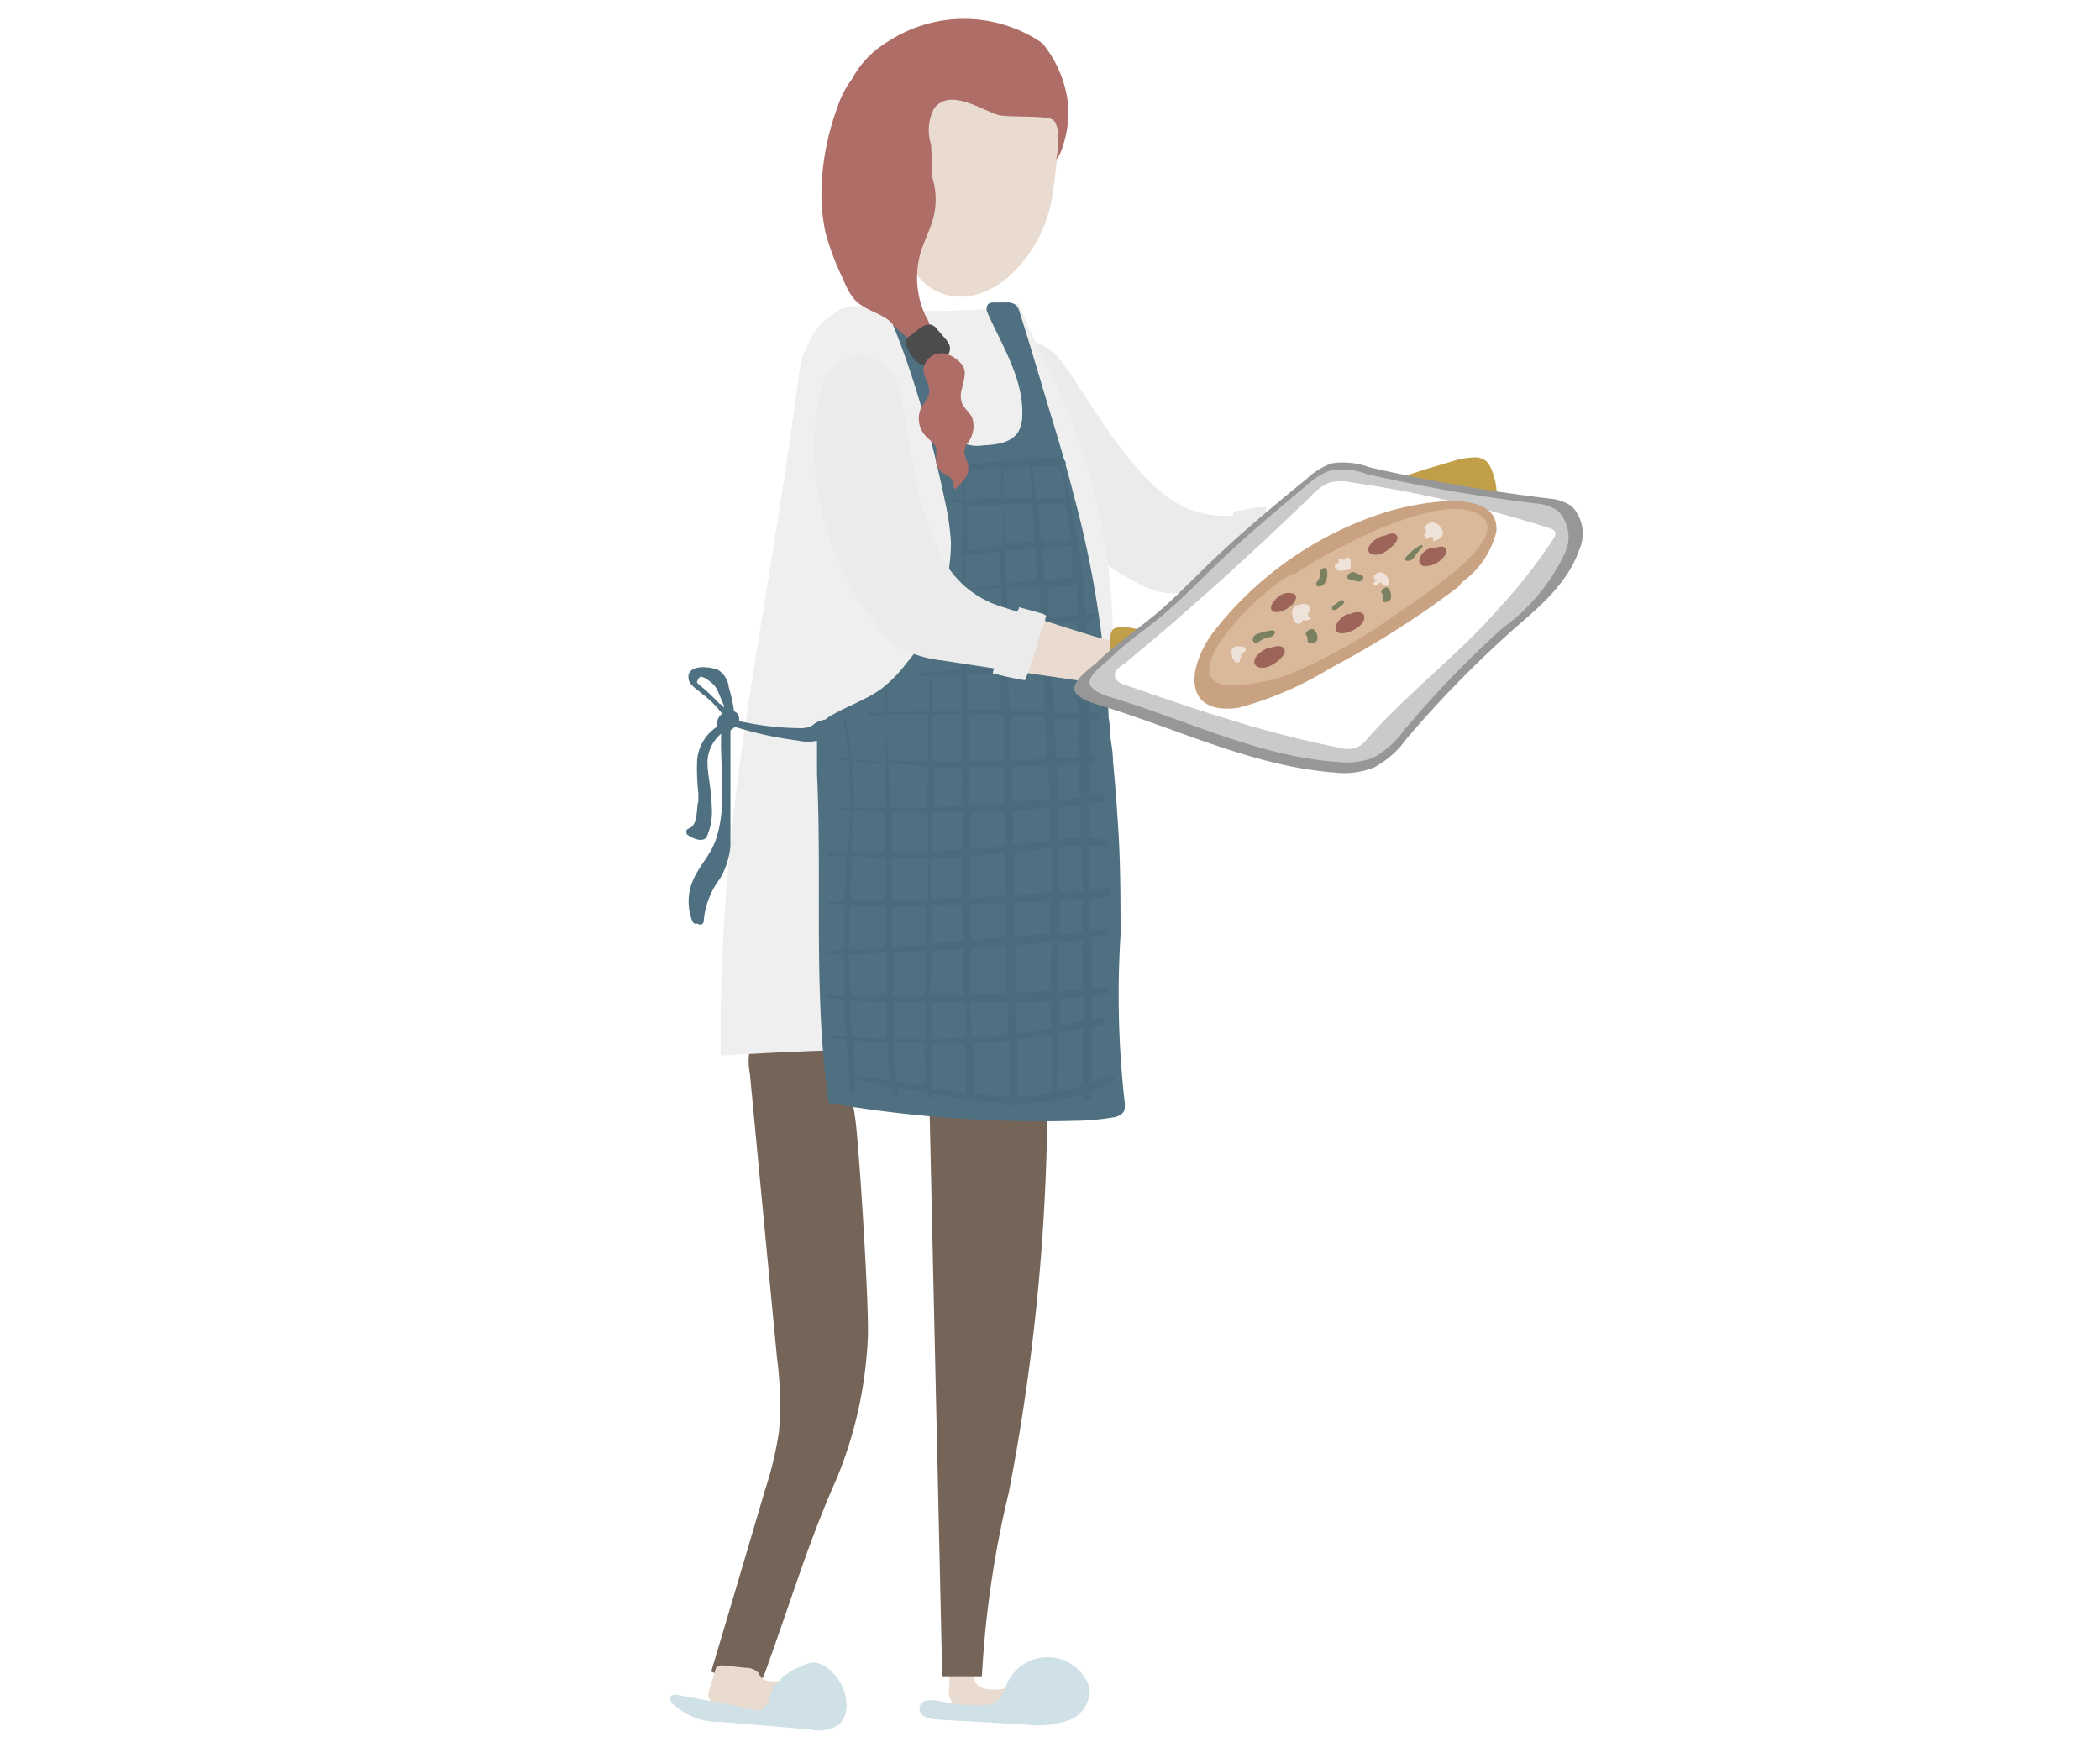
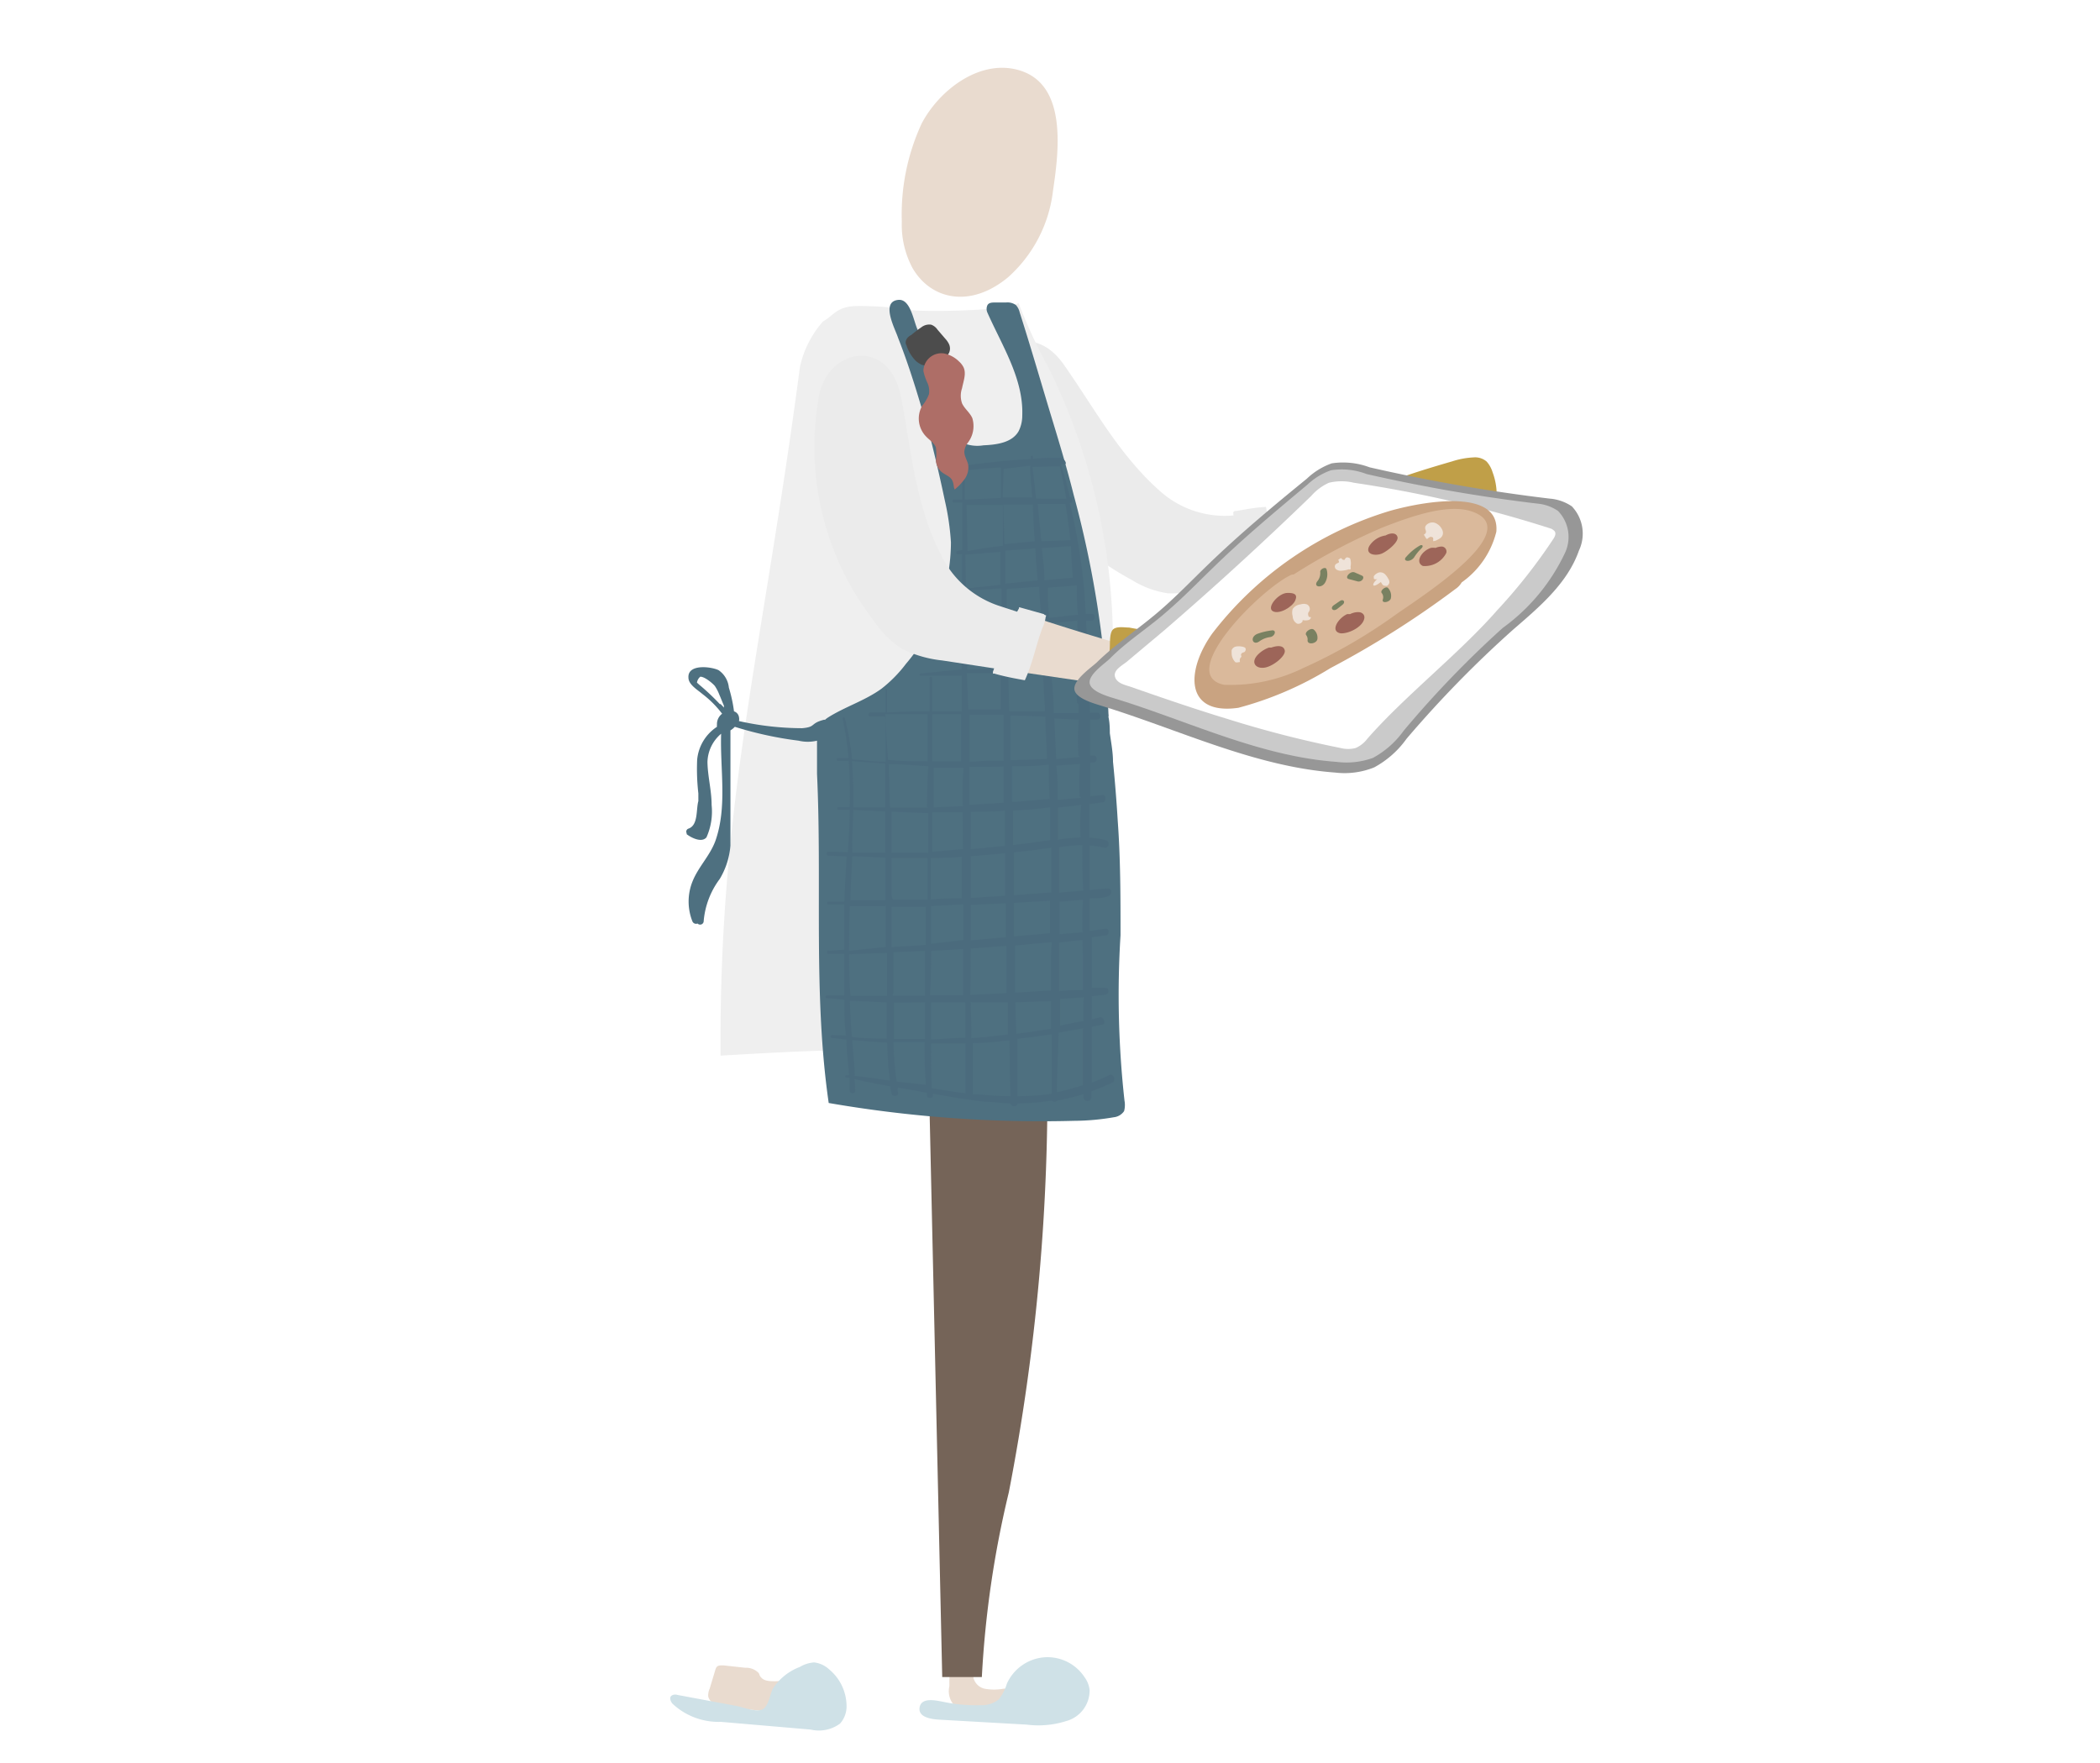
<svg xmlns="http://www.w3.org/2000/svg" viewBox="0 0 106 89">
  <defs>
    <style>.cls-1{mask:url(#mask);filter:url(#luminosity-noclip-2);}.cls-2,.cls-5{mix-blend-mode:multiply;}.cls-2{fill:url(#linear-gradient);}.cls-3{isolation:isolate;}.cls-4{mask:url(#mask-2);}.cls-5{opacity:0.2;fill:url(#linear-gradient-2);}.cls-6{fill:#e9dbcf;}.cls-7{fill:#ebebeb;}.cls-8{fill:#756458;}.cls-9{fill:#efefef;}.cls-10{fill:#4e7080;}.cls-11{fill:#4b6b7d;}.cls-12{fill:#cfe1e7;}.cls-13{fill:#ae6e67;}.cls-14{fill:#4c4c4c;}.cls-15{fill:#c09f48;}.cls-16{fill:#979797;}.cls-17{fill:#cacaca;}.cls-18{fill:#fff;}.cls-19{fill:#c9a381;}.cls-20{fill:#dab99b;}.cls-21{fill:#9d6559;}.cls-22{fill:#798161;}.cls-23{fill:#efe3d9;}.cls-24{fill:none;}.cls-25{filter:url(#luminosity-noclip);}</style>
    <filter id="luminosity-noclip" x="26.17" y="-10941.6" width="29.74" height="32766" filterUnits="userSpaceOnUse" color-interpolation-filters="sRGB">
      <feFlood flood-color="#fff" result="bg" />
      <feBlend in="SourceGraphic" in2="bg" />
    </filter>
    <mask id="mask" x="26.17" y="-10941.6" width="29.74" height="32766" maskUnits="userSpaceOnUse">
      <g class="cls-25" />
    </mask>
    <linearGradient id="linear-gradient" x1="-1645.98" y1="6634.53" x2="-1617.34" y2="6634.53" gradientTransform="matrix(-1.04, -0.01, 0.01, -1.03, -1741.36, 6927.87)" gradientUnits="userSpaceOnUse">
      <stop offset="0" stop-color="#fff" />
      <stop offset="1" />
    </linearGradient>
    <filter id="luminosity-noclip-2" x="26.17" y="85.94" width="29.74" height="2.12" filterUnits="userSpaceOnUse" color-interpolation-filters="sRGB">
      <feFlood flood-color="#fff" result="bg" />
      <feBlend in="SourceGraphic" in2="bg" />
    </filter>
    <mask id="mask-2" x="26.17" y="85.94" width="29.74" height="2.12" maskUnits="userSpaceOnUse">
      <g class="cls-1">
        <path class="cls-2" d="M29.31,86.19a11.51,11.51,0,0,0-1.87.15c-.75.14-1.51.59-1.2,1s1.06.46,1.73.49c1.32,0,2.64.07,4,.09,6.89.09,13.8.19,20.68,0,.93,0,4.37-.32,3-1.27-1.12-.75-4.29-.55-5.81-.6-4.32-.14-8.66-.12-13,0C34.29,86.05,31.8,86.12,29.31,86.19Z" />
      </g>
    </mask>
    <linearGradient id="linear-gradient-2" x1="-1645.98" y1="6634.53" x2="-1617.34" y2="6634.53" gradientTransform="matrix(-1.04, -0.01, 0.01, -1.03, -1741.36, 6927.87)" gradientUnits="userSpaceOnUse">
      <stop offset="0" />
      <stop offset="1" />
    </linearGradient>
  </defs>
  <g class="cls-3">
    <g id="レイヤー_2" data-name="レイヤー 2">
      <g id="レイヤー_1-2" data-name="レイヤー 1">
        <g class="cls-4">
          <path class="cls-5" d="M29.31,86.19a11.51,11.51,0,0,0-1.87.15c-.75.14-1.51.59-1.2,1s1.06.46,1.73.49c1.32,0,2.64.07,4,.09,6.89.09,13.8.19,20.68,0,.93,0,4.37-.32,3-1.27-1.12-.75-4.29-.55-5.81-.6-4.32-.14-8.66-.12-13,0C34.29,86.05,31.8,86.12,29.31,86.19Z" />
        </g>
        <path class="cls-6" d="M63.15,29.05l8.34-2.29L71.1,25c-2.83.41-5.68.74-8.53,1C62.81,27,63,28,63.15,29.05Z" />
        <path class="cls-7" d="M63.9,25.59a8.19,8.19,0,0,0-1,.12l-.47.08c-.06,0-.15,0-.17.06s0,.1,0,.17a4.91,4.91,0,0,1-3.64-1.17c-2.11-1.84-3.36-4.22-4.9-6.41C52.05,16,49.54,17.67,50,20a14.19,14.19,0,0,0,7.1,9.26,4.76,4.76,0,0,0,1.85.69,5.84,5.84,0,0,0,2.07-.3l1.82-.5v.06a.86.86,0,0,0,.06.23,6.75,6.75,0,0,1,1.27-.32c.08,0,.17,0,.2-.1a.2.2,0,0,0,0-.11A23.07,23.07,0,0,0,63.9,25.59Z" />
        <path class="cls-6" d="M47.92,85.13a1.06,1.06,0,0,0,.86,1.29,8.55,8.55,0,0,0,2.42.25,1.72,1.72,0,0,0,1.39-.45.6.6,0,0,0,.12-.51c-.09-.33-.5-.44-.84-.46a8.42,8.42,0,0,0-1.23,0,2.64,2.64,0,0,1-.93,0,.75.75,0,0,1-.59-.64c0-.15,0-.31,0-.44a.86.86,0,0,0-1-.08C47.87,84.26,47.93,84.88,47.92,85.13Z" />
-         <path class="cls-8" d="M38.52,84.69a4.09,4.09,0,0,1-2.62-.31q1.37-4.59,2.72-9.18a17.7,17.7,0,0,0,.7-2.94,17.71,17.71,0,0,0-.1-3.71q-.69-7.19-1.37-14.37a3,3,0,0,1,0-1.2c.36-1.1,1.76-1.38,2.92-1.47a1.1,1.1,0,0,1,.74.11,1.17,1.17,0,0,1,.34.78c.55,3.75.75.27,1.31,4,.2,1.32.74,9.89.64,11.22a21,21,0,0,1-1.56,7C40.77,77.92,39.93,80.83,38.52,84.69Z" />
        <path class="cls-8" d="M48.34,53.48l4.84-.12c.1-.21-.32,0-.32.2a106.14,106.14,0,0,1-1.94,21.78,51,51,0,0,0-1.36,9.32h-2L46.9,55.13a1.65,1.65,0,0,1,.4-1.38A1.61,1.61,0,0,1,48.34,53.48Z" />
        <path class="cls-9" d="M40.38,18.51a5.11,5.11,0,0,1,1.16-2.28c.57-.33.71-.76,1.69-.78a16.27,16.27,0,0,1,2.8.21c.72.08,4.88.05,5.38-.37a25.73,25.73,0,0,0,1.46,3.16,31.36,31.36,0,0,1,2.79,19.68c-.37,2-.94,3.93-1.15,5.92a25,25,0,0,0,1.26,9.7L42.85,53c-2.69.06-4.92.2-6.48.29C36.29,40.48,38.47,33,40.38,18.51Z" />
        <path class="cls-6" d="M46.06,13.53a4.63,4.63,0,0,1-.54-2.34,10.93,10.93,0,0,1,1-4.95c.9-1.72,3-3.32,5-2.67,2.33.76,1.94,4,1.63,6.07A6.92,6.92,0,0,1,50.88,14C49,15.56,47,15.15,46.06,13.53Z" />
        <path class="cls-10" d="M56.76,55.56a48.43,48.43,0,0,1-.2-8.35c0-1.92,0-3.84-.14-5.76-.06-1-.14-2-.24-3,0-.48-.1-1-.16-1.44,0-.16,0-.52-.07-.82a.33.33,0,0,0,0-.14A51.74,51.74,0,0,0,54.2,25c-.35-1.4-.77-2.78-1.19-4.16-.51-1.69-1-3.38-1.54-5.07a.82.82,0,0,0-.19-.37.73.73,0,0,0-.5-.13h-.55c-.14,0-.32,0-.39.14a.45.45,0,0,0,0,.37c.75,1.69,1.83,3.35,1.76,5.2a1.75,1.75,0,0,1-.18.78c-.33.59-1.11.69-1.78.72a1.86,1.86,0,0,1-1.33-.28,1.9,1.9,0,0,1-.46-.79,26.13,26.13,0,0,1-1.11-3.69,3.48,3.48,0,0,0-.18-.63c-.07-.15-.16-.28-.23-.42-.22-.44-.36-1.61-1-1.53-.9.1-.13,1.49,0,1.91C46,18.75,46.5,20.5,47,22.26c.25,1,.48,2,.69,3A13,13,0,0,1,48,27.38a9.52,9.52,0,0,1-2.27,6.13,6.73,6.73,0,0,1-1.24,1.26c-.83.6-1.82.9-2.68,1.44a1.09,1.09,0,0,0-.17.13.08.08,0,0,0-.07,0c-.69.18-.37.36-1.08.42a14.65,14.65,0,0,1-3.19-.36.45.45,0,0,0,0-.2.36.36,0,0,0-.25-.29,7.36,7.36,0,0,0-.26-1.2,1.21,1.21,0,0,0-.52-.88c-.37-.18-1.57-.33-1.52.38,0,.35.47.62.7.82a5.14,5.14,0,0,1,1,1,.65.65,0,0,0-.26.55h0a.41.41,0,0,0,0,.11,2.23,2.23,0,0,0-1,1.66,10.87,10.87,0,0,0,.06,1.7c0,.13,0,.26,0,.39-.12.43,0,1.22-.5,1.39a.16.16,0,0,0-.09.23h0s0,.07,0,.05h0l0,0c.23.18.76.45,1,.16a3.19,3.19,0,0,0,.26-1.63c0-.74-.2-1.45-.21-2.18a1.93,1.93,0,0,1,.69-1.42c-.06,1.79.32,3.68-.29,5.41-.28.76-.87,1.32-1.16,2.06a2.71,2.71,0,0,0,0,2,.2.2,0,0,0,.26.11.18.18,0,0,0,.31-.13,4.13,4.13,0,0,1,.81-2.12,3.87,3.87,0,0,0,.54-1.69c0-.76,0-1.54,0-2.3s0-1.58,0-2.36c0-.36,0-.75,0-1.15a1,1,0,0,0,.22-.18,18.36,18.36,0,0,0,3.22.7,2,2,0,0,0,.93,0c0,.56,0,1.12,0,1.67.26,5.54-.2,11.15.59,16.62a62.83,62.83,0,0,0,12.39.9,12,12,0,0,0,2-.18.72.72,0,0,0,.52-.31A1.2,1.2,0,0,0,56.76,55.56Zm-20.41-20a12,12,0,0,0-1.06-1l-.11-.1a.48.48,0,0,1,.17-.3c.25,0,.69.4.74.48a2.18,2.18,0,0,1,.22.43c.08.18.15.37.23.55v0s0,.06,0,.1A2.56,2.56,0,0,0,36.35,35.52Z" />
        <path class="cls-11" d="M56,54.27c-.29.14-.59.27-.89.38,0-.94,0-1.88,0-2.82l.5-.1c.23,0,.13-.42-.1-.37l-.4.09V50.29l.67-.08c.22,0,.23-.36,0-.35l-.67,0,0-2.55.69-.09c.21,0,.22-.36,0-.34L55,47c0-.55,0-1.1,0-1.65.3,0,.6,0,.89-.09s.26-.43,0-.41l-.89.08c0-.75,0-1.5,0-2.25a3.9,3.9,0,0,1,.75.12.2.2,0,0,0,.1-.38,3.74,3.74,0,0,0-.86-.13c0-.57,0-1.13,0-1.7l.68-.09c.19,0,.15-.39,0-.37l-.64.07c0-.57,0-1.14,0-1.71l.16,0c.22,0,.23-.37,0-.35l-.17,0c0-.61,0-1.22,0-1.82l.37,0c.21,0,.21-.32,0-.34h-.38c0-.68-.05-1.36-.08-2h.24c.21,0,.21-.34,0-.33h-.25c0-.77-.06-1.54-.1-2.32l.28,0c.2,0,.21-.36,0-.34l-.3,0-.06-1.05A30.46,30.46,0,0,0,54,25.4c.18,0,.17-.31,0-.31h0a15.94,15.94,0,0,0-.45-1.64h.16c.21,0,0-.34-.2-.34-.54,0-.83,0-1.37.05v-.1c0-.06-.11-.07-.11,0v.11a38.17,38.17,0,0,0-4.12.46c-.1,0-.08.2,0,.19.87-.09,1.74-.16,2.61-.23,0,.52,0,1,0,1.55l-1.83.08,0-1.09c0-.07-.12-.08-.12,0,0,.37,0,.73,0,1.09l-.44,0a.08.08,0,0,0,0,.15h.44v2.4l-.25.05c-.08,0-.06.15,0,.15l.23,0c0,.57,0,1.14,0,1.72l-.38,0c-.06,0-.06.11,0,.1h.38v1.83l-.25,0c-.09,0-.07.18,0,.17l.24,0v2L46.46,34a.06.06,0,0,0,0,.11l2.09,0v1.8l-1.5,0c0-.55,0-1.1,0-1.65a.07.07,0,1,0-.13,0l0,1.65c-.72,0-1.44,0-2.15.06l0-1.18a0,0,0,1,0-.07,0c0,.39,0,.79,0,1.18l-.76,0a.1.1,0,0,0,0,.2l.76,0c0,.76,0,1.52,0,2.28-.57,0-1.13-.07-1.69-.12a14.56,14.56,0,0,0-.36-2.06.06.06,0,1,0-.12,0,15.08,15.08,0,0,1,.3,2l-.53,0c-.09,0-.09.13,0,.14l.54,0a22.85,22.85,0,0,1,.05,2.34l-.58,0a.07.07,0,0,0,0,.13l.58,0c0,.71-.05,1.42-.09,2.14L41.81,43c-.12,0-.12.18,0,.19l.93.05q-.08,1.15-.12,2.28l-.8,0a.07.07,0,0,0,0,.14l.79,0q0,1.14,0,2.28l-.76.06a.08.08,0,1,0,0,.15l.76,0q0,1.05,0,2.1l-.87,0a.07.07,0,0,0,0,.14l.88.07c0,.6,0,1.21.08,1.81L42,52.25c-.1,0-.1.14,0,.15l.73.08c0,.6.08,1.2.13,1.8l-.14,0c-.07,0-.08.1,0,.12l.17,0c0,.21,0,.42,0,.64s.3.18.28,0,0-.38-.05-.57c.61.14,1.21.26,1.82.37,0,.13.05.27.08.4s.36.12.31-.09,0-.17,0-.25l1,.18.45.08a.41.41,0,0,1,0,.11c0,.2.33.21.31,0v-.06c.88.16,1.76.31,2.64.41.43,0,.85.07,1.27.08h0a.19.19,0,0,0,.37,0h0a12.2,12.2,0,0,0,1.71-.14.21.21,0,0,0,.28,0,10.33,10.33,0,0,0,1.33-.33v.15a.2.2,0,0,0,.4,0v-.29q.54-.2,1.08-.45C56.36,54.5,56.17,54.17,56,54.27Zm-1.27-2.74-1.22.24c0-.45,0-.89,0-1.34l1.2-.09C54.67,50.73,54.68,51.13,54.68,51.53Zm-9.63-1.46,0-2L46.69,48c0,.7,0,1.4,0,2.11v.15H45.05ZM45,45c0-.57,0-1.13,0-1.69.61,0,1.21,0,1.82,0,0,.52,0,1,0,1.54v.56l-1.75,0C45,45.29,45,45.14,45,45Zm5.81-14.43,0-.84,1.65-.11c0,.51.06,1,.1,1.53l-1.69.22Zm3.38-1.41-1.47.13c0-.54-.08-1.08-.13-1.62l1.47-.1C54.07,28.09,54.11,28.62,54.15,29.15Zm-1.63-1.84-.18-1.88,1.4,0c.1.61.18,1.22.25,1.83Zm-.29,0-1.57.15-.06-2h1.5C52.15,26.07,52.19,26.7,52.23,27.33Zm0,.36c0,.54.07,1.08.11,1.62l-1.64.16c0-.55,0-1.11,0-1.66Zm.25,3.78c0,.73.09,1.45.13,2.18l-1.76.09c0-.71,0-1.41-.07-2.11ZM52.66,34c0,.56.05,1.11.08,1.67,0,.08,0,.16,0,.23l-1.8,0L50.89,34Zm.11,2.22c0,.69.06,1.39.08,2.09L51,38.38,51,36.12C51.56,36.13,52.16,36.15,52.77,36.18Zm.28,12V50l-1.81.11c0-.79,0-1.59,0-2.38l1.85-.17ZM47,48l1.62-.09c0,.18,0,.37,0,.55,0,.6,0,1.19,0,1.78-.56,0-1.11,0-1.67,0,0,0,0-.09,0-.14C47,49.41,47,48.7,47,48Zm0-4.69c.52,0,1,0,1.55-.06,0,.7,0,1.4,0,2.1-.52,0-1.05,0-1.57.06V43.3ZM49,45.68l1.77-.08c0,.57,0,1.14,0,1.71L49,47.47C49,46.87,49,46.27,49,45.68Zm0-.35c0-.71,0-1.41,0-2.11q.87-.06,1.74-.15c0,.72,0,1.44,0,2.15Zm.09-2.47H49c0-.63,0-1.25,0-1.88.58,0,1.16,0,1.73-.06,0,.59,0,1.18,0,1.78Zm-.47,0L47.06,43V41h1.53C48.6,41.63,48.6,42.26,48.61,42.9Zm0,2.79c0,.6,0,1.21,0,1.81L47,47.64c0-.63,0-1.26,0-1.9ZM49,47.88l1.8-.13c0,.29,0,.58,0,.87,0,.5,0,1,0,1.51q-.91.06-1.83.09C49,49.44,49,48.66,49,47.88Zm2.18-.61,0-1.69L53,45.47c0,.55,0,1.09,0,1.64Zm0-2.08c0-.72,0-1.44,0-2.16l1.21-.14.67-.1c0,.75,0,1.51,0,2.26Zm1.76-2.77q-.9.13-1.8.24c0-.58,0-1.17,0-1.75.62,0,1.25-.09,1.87-.15,0,.55,0,1.1,0,1.65Zm-1.85-1.93c0-.6,0-1.2,0-1.81.61,0,1.23,0,1.85-.08,0,.58,0,1.16.05,1.73Zm-.43-2.09c-.57,0-1.14,0-1.72.06l0-2.38,1.72,0Zm0,.29,0,1.83-1.73.11c0-.64,0-1.28,0-1.92C49.49,38.71,50.06,38.71,50.64,38.69Zm-2,2-1.53.07v-2l1.51,0C48.58,39.36,48.58,40,48.59,40.65Zm-1.81.08c-.64,0-1.28,0-1.93,0l-.06-2.2c.68,0,1.35.08,2,.11C46.81,39.35,46.8,40,46.78,40.73Zm0,.28,0,2c-.61,0-1.23,0-1.84,0,0-.69,0-1.39,0-2.08ZM45,45.78q.87,0,1.74,0c0,.64,0,1.28,0,1.92L45,47.81C45,47.14,45,46.46,45,45.78Zm1.69,4.82c0,.61,0,1.23,0,1.85-.52,0-1,0-1.57,0,0-.61,0-1.23,0-1.84Zm.36,0,1.67,0c0,.6,0,1.19,0,1.79-.57,0-1.15.07-1.72.08C47,51.82,47,51.21,47,50.59Zm2,0,1.82,0c0,.54,0,1.08,0,1.62-.62.08-1.23.14-1.85.19C49.05,51.74,49,51.15,49,50.56Zm2.2,0,1.8-.06c0,.46,0,.92,0,1.39-.58.1-1.16.18-1.75.26Zm3.41-2.4c0,.59,0,1.18,0,1.78-.4,0-.8,0-1.2.06,0-.82,0-1.64,0-2.46l1.18-.13C54.64,47.62,54.65,47.87,54.65,48.12Zm0-1.14-1.17.1,0-1.64,1.18-.1C54.62,45.89,54.63,46.44,54.63,47Zm-1.2-2c0-.73,0-1.46,0-2.19v-.1a9.26,9.26,0,0,1,1.17-.11c0,.77,0,1.53.05,2.3Zm1.11-2.79a9.28,9.28,0,0,0-1.17.12c0-.54,0-1.08,0-1.62l1.18-.14C54.51,41.14,54.52,41.69,54.54,42.23Zm0-2-1.18.11c0-.58,0-1.15-.07-1.73l1.2-.09C54.46,39.05,54.47,39.62,54.49,40.19Zm-.06-2.06-1.2.11-.09-2.05,1.24.06C54.4,36.87,54.41,37.5,54.43,38.13Zm-.07-2.66c0,.15,0,.3,0,.45l-1.25,0c0-.65-.07-1.29-.11-1.93l1.31,0C54.33,34.43,54.34,35,54.36,35.47Zm0-1.88-1.32,0c0-.73-.09-1.46-.15-2.2l1.41-.14Zm-1.49-2.48-.06-.87c0-.22,0-.44,0-.65l1.46-.12c0,.49,0,1,.07,1.48Zm.54-7.65c.13.54.24,1.08.33,1.63H52.3c-.06-.53-.12-1.07-.19-1.6Zm-2.83.13L52,23.51c0,.53.07,1.06.1,1.6-.5,0-1,0-1.49,0Zm-1.87,1.82,1.83,0c0,.68,0,1.37,0,2.06-.6.07-1.19.16-1.78.27ZM48.73,28l1.77-.14c0,.55,0,1.11,0,1.66l-1.75.19C48.75,29.11,48.74,28.54,48.73,28ZM48.8,31l0-1.21c.58,0,1.17-.05,1.75-.09,0,.56,0,1.11,0,1.67-.58.07-1.16.15-1.73.24C48.8,31.43,48.8,31.23,48.8,31Zm0,.8,1.73-.17c0,.7,0,1.39,0,2.09l-1.71.09C48.84,33.17,48.82,32.5,48.81,31.83Zm0,2.18,1.72,0c0,.61,0,1.22,0,1.83H48.88Zm-.29,2.07c0,.79,0,1.59,0,2.38H47.06c0-.79,0-1.59,0-2.38Zm-3.83,0c.71,0,1.43,0,2.14,0,0,.79,0,1.59,0,2.38-.68,0-1.36,0-2-.07ZM43,38.42l1.68.13v2.21H43.07A22.58,22.58,0,0,0,43,38.42Zm.1,2.47,1.58.07c0,.7,0,1.39,0,2.09-.55,0-1.11,0-1.66,0C43,42.31,43.06,41.6,43.07,40.89Zm-.17,4.52c0-.72.06-1.45.09-2.18.56,0,1.11.05,1.67.06,0,.64,0,1.28,0,1.92v.23l-1.78,0Zm0,.33c.59,0,1.19,0,1.78,0l0,2.06L42.86,48C42.86,47.23,42.87,46.48,42.89,45.74Zm0,2.43,1.84-.07,0,2.17c-.62,0-1.23,0-1.84,0C42.87,49.57,42.86,48.87,42.86,48.17Zm0,2.36c.61,0,1.22.06,1.83.07,0,.61,0,1.22,0,1.83-.59,0-1.17,0-1.76-.09C42.94,51.74,42.92,51.13,42.9,50.53Zm.21,3.78c0-.6-.09-1.21-.12-1.81.58.06,1.17.1,1.76.13a17.71,17.71,0,0,0,.14,1.92C44.3,54.46,43.71,54.37,43.11,54.31Zm2.12.29a16,16,0,0,1-.16-2c.52,0,1,0,1.57,0,0,.72,0,1.44.07,2.16ZM47,52.68c.58,0,1.16,0,1.74,0l0,2.51c-.57-.07-1.14-.16-1.71-.26C47,54.16,47,53.42,47,52.68Zm2.41,2.56-.31,0c0-.86,0-1.72,0-2.58.61,0,1.23-.08,1.85-.14L51,55.34C50.44,55.33,49.92,55.3,49.39,55.24Zm1.94.1c0-1,0-1.93,0-2.9.58-.06,1.16-.14,1.74-.23,0,1,0,2,0,3A11.51,11.51,0,0,1,51.33,55.34Zm2-.21c0-1,.07-2,.08-3l1.23-.22c0,.95,0,1.91,0,2.87A12.45,12.45,0,0,1,53.37,55.13Z" />
        <path class="cls-6" d="M52.15,31.15c0,.05,0,.1,0,.15-.05.31-.09.63-.14.95h0c0,.34-.08.68-.13,1a3.79,3.79,0,0,1-.2.7l6.82,1,.36-1.81C56.6,32.56,54.37,31.87,52.15,31.15Z" />
        <path class="cls-6" d="M35.82,85.25a.79.79,0,0,0-.07.4.62.62,0,0,0,.35.39,2.57,2.57,0,0,0,1,.2c1,.08,2.1.19,3.15.34a2.6,2.6,0,0,0,.56,0,1,1,0,0,0,.65-.35.79.79,0,0,0,.14-.71A.93.93,0,0,0,41,85a2.6,2.6,0,0,0-.78-.13,7.52,7.52,0,0,0-1.06,0c-.25,0-.54,0-.7-.15s-.1-.18-.17-.27a.88.88,0,0,0-.67-.26l-1.1-.12c-.26,0-.35,0-.42.25Z" />
        <path class="cls-12" d="M39,85.26a2.8,2.8,0,0,1,1.37-1.11,1.65,1.65,0,0,1,.72-.23,1.33,1.33,0,0,1,.76.35,2.42,2.42,0,0,1,.88,1.94,1.3,1.3,0,0,1-.33.8,1.8,1.8,0,0,1-1.48.3l-4.54-.39A3.4,3.4,0,0,1,33.94,86c-.09-.11-.16-.29-.06-.39a.34.34,0,0,1,.31-.05l3,.56c.31.06,1,.33,1.3.17S38.87,85.54,39,85.26Z" />
        <path class="cls-12" d="M51.82,87.06a4.64,4.64,0,0,0,2-.18A1.6,1.6,0,0,0,55,85.32a1.35,1.35,0,0,0-.26-.66,2.24,2.24,0,0,0-2-1A2.27,2.27,0,0,0,50.82,85a2.28,2.28,0,0,1-.41.79,1.38,1.38,0,0,1-.93.29,8,8,0,0,1-1.82-.16c-.36-.07-1.14-.27-1.24.26s.64.61,1,.63Z" />
        <path class="cls-7" d="M52.8,31.06s-.07,0-.11-.06l-1.25-.35h0a.1.1,0,0,0,0,.05l-.1.18-.86-.28a5,5,0,0,1-3-2.63C46.18,25.4,46,22.68,45.47,20c-.59-2.94-3.59-2.45-4.11-.12a14.35,14.35,0,0,0,2.77,11.49,4.78,4.78,0,0,0,1.43,1.4,6,6,0,0,0,2,.57l2.62.4-.06.17s0,.07,0,.09a.07.07,0,0,0,.06,0c.51.15,1,.24,1.55.34.39-.84.56-1.77.89-2.65a1.68,1.68,0,0,0,.16-.54A.14.14,0,0,0,52.8,31.06Z" />
-         <path class="cls-13" d="M52.64,2.21l-.17-.13a7,7,0,0,0-7.62,0A4.88,4.88,0,0,0,43,4a4.77,4.77,0,0,0-.73,1.42,12.87,12.87,0,0,0-.79,3.78,9.45,9.45,0,0,0,.19,2.55,13.24,13.24,0,0,0,.91,2.39,3.41,3.41,0,0,0,.57,1c.48.5,1.21.63,1.75,1.06a6.72,6.72,0,0,0,1,.91c.4.21,1,.05,1.06-.43a1.26,1.26,0,0,0-.21-.67,4.56,4.56,0,0,1-.28-3.27c.19-.6.49-1.16.65-1.78a3.73,3.73,0,0,0-.1-2.12.14.14,0,0,0,0-.06l0-.45A8.14,8.14,0,0,0,47,7.41s0-.06,0-.1a2.38,2.38,0,0,1,.15-1.84c.77-1,2.27,0,3.18.32.55.17,2.53,0,2.84.28s.29,1.22.14,2l.18-.27a5.61,5.61,0,0,0,.44-2.35A5.89,5.89,0,0,0,52.64,2.21Z" />
        <path class="cls-14" d="M46,16.91a4.91,4.91,0,0,1,.51-.39.64.64,0,0,1,.49-.13.64.64,0,0,1,.32.25l.43.5a1,1,0,0,1,.16.25.53.53,0,0,1,0,.41.89.89,0,0,1-.27.31,1.52,1.52,0,0,1-.54.3.89.89,0,0,1-.58,0,1.21,1.21,0,0,1-.28-.18,1.89,1.89,0,0,1-.48-.79C45.63,17.23,45.8,17,46,16.91Z" />
        <path class="cls-13" d="M46.61,18.73a2.73,2.73,0,0,0,.19.57,1,1,0,0,1,.09.6,2,2,0,0,1-.34.58,1.3,1.3,0,0,0,.2,1.56c.17.18.41.32.49.55a2.43,2.43,0,0,1,0,.66.82.82,0,0,0,.32.6c.17.13.42.21.51.41s.05.31.12.45a2.89,2.89,0,0,0,.51-.54,1,1,0,0,0,.17-.71c-.05-.24-.22-.46-.19-.71a.94.94,0,0,1,.18-.41,1.38,1.38,0,0,0,.22-1.23c-.12-.28-.39-.47-.52-.75a1.17,1.17,0,0,1,0-.76c.07-.36.23-.75.07-1.07a1,1,0,0,0-.22-.28,1.49,1.49,0,0,0-.77-.41A.91.91,0,0,0,46.61,18.73Z" />
        <path class="cls-15" d="M55.69,35.35a27.13,27.13,0,0,0,5.68,1.34,2.43,2.43,0,0,0,1.17-.06,2,2,0,0,0,.77-.57,2.52,2.52,0,0,0,.76-1.4A1,1,0,0,0,64,34a1.27,1.27,0,0,0-.57-.42,5.43,5.43,0,0,0-1.59-.43c.27-.27.82-.15,1-.48a.55.55,0,0,0-.13-.58,1.37,1.37,0,0,0-1-.39,7.29,7.29,0,0,0-1.13.15A12.32,12.32,0,0,1,57,31.68c-.23,0-.69-.09-.85.13s-.11.74-.14,1C55.89,33.65,55.79,34.5,55.69,35.35Z" />
        <path class="cls-15" d="M68.09,27.48a1.27,1.27,0,0,0,.17.58.7.7,0,0,0,.72.16c.42-.07.83-.18,1.26-.24a14.3,14.3,0,0,1,3.27,0,1.41,1.41,0,0,0,.79-.1.76.76,0,0,0,.37-.77c0-.14-.12-.28-.07-.41s.14-.15.23-.2a1.61,1.61,0,0,0,.7-1.18,3.24,3.24,0,0,0-.19-1.48,1.42,1.42,0,0,0-.3-.54.89.89,0,0,0-.66-.21,4.11,4.11,0,0,0-1.08.2c-1,.29-2.07.61-3.1,1l-1.54.53-.78.29c-.24.09-.31.12-.24.42C67.79,26.16,68,26.79,68.09,27.48Z" />
        <path class="cls-16" d="M58.42,30.93c.9-.76,1.71-1.61,2.55-2.42,1.58-1.53,3.27-2.94,5-4.35a3.53,3.53,0,0,1,1.25-.77,3.82,3.82,0,0,1,1.91.2,86.77,86.77,0,0,0,9.09,1.58,2.32,2.32,0,0,1,1.12.39,2,2,0,0,1,.36,2.23c-.58,1.66-2,2.85-3.33,4A56.38,56.38,0,0,0,71,37.29a4.82,4.82,0,0,1-1.64,1.45A4,4,0,0,1,67.4,39c-4.09-.3-7.88-2.17-11.8-3.37-.34-.11-1.34-.37-1.37-.85s.86-1.09,1.12-1.33C56.31,32.51,57.42,31.78,58.42,30.93Z" />
        <path class="cls-17" d="M58.9,30.87c.84-.72,1.61-1.52,2.41-2.29C62.8,27.13,64.4,25.8,66,24.46a3.35,3.35,0,0,1,1.18-.72,3.49,3.49,0,0,1,1.8.19,83.09,83.09,0,0,0,8.6,1.49,2.21,2.21,0,0,1,1.06.37A1.89,1.89,0,0,1,79,27.9a9.84,9.84,0,0,1-3.15,3.8,51.57,51.57,0,0,0-5,5.19,4.61,4.61,0,0,1-1.55,1.37,3.94,3.94,0,0,1-1.84.2c-3.87-.28-7.45-2.05-11.16-3.19-.32-.1-1.26-.35-1.3-.8s.81-1,1.06-1.26C56.9,32.36,58,31.67,58.9,30.87Z" />
        <path class="cls-18" d="M67.67,37.76a1.51,1.51,0,0,0,.76,0,1.49,1.49,0,0,0,.59-.47c1.91-2.18,4.63-4.29,6.54-6.47a27.67,27.67,0,0,0,2.85-3.62c.09-.13.17-.33,0-.44a.39.39,0,0,0-.14-.08,62.48,62.48,0,0,0-9.93-2.31,2.68,2.68,0,0,0-1.26,0,2.62,2.62,0,0,0-.89.66q-3.6,3.49-7.4,6.77l-1.92,1.61c-.22.18-.68.41-.59.75s.53.42.79.51c1.63.57,3.26,1.13,4.91,1.63A54.83,54.83,0,0,0,67.67,37.76Z" />
        <path class="cls-19" d="M62.51,35.73a17.32,17.32,0,0,0,4.64-2,47.17,47.17,0,0,0,6.32-4,1,1,0,0,0,.31-.33,4.43,4.43,0,0,0,1.75-2.56c.18-2.13-3.4-1.6-5.34-1.06a17.78,17.78,0,0,0-9,6.2C59.85,33.86,59.8,36.12,62.51,35.73Zm-.81-2.22c-.15-.33.6-1.25.88-1.64.06-.06.11-.12.18-.18l.14-.19.21-.2a10.33,10.33,0,0,1,1.47-1.49A19.17,19.17,0,0,1,68,27.72a13.58,13.58,0,0,1,3-1,9.27,9.27,0,0,1,2-.2c1-.25,1.56-.06.52,1.78a1.8,1.8,0,0,1-.5.65l0,0-2.49,1.73c-.94.55-1.85,1-2.34,1.32a29.93,29.93,0,0,1-2.85,1.51c-.44.21-.89.39-1.33.55C64,34,61.87,34.94,61.7,33.51Z" />
        <path class="cls-20" d="M61.79,34.57a8.35,8.35,0,0,0,4-.85A26.5,26.5,0,0,0,70.49,31c1.53-1.06,6.57-4.31,3.74-5.2-1.18-.37-3,.26-4.45.83A30.7,30.7,0,0,0,65.3,29a.36.36,0,0,0-.19.05C63.48,29.88,59.36,34.07,61.79,34.57Z" />
        <path class="cls-21" d="M69.12,27.56a1.18,1.18,0,0,1,.82-.53c.25-.14.54-.15.6.08s-.43.66-.76.82S68.88,28,69.12,27.56Z" />
        <path class="cls-21" d="M72.22,27.66a.67.67,0,0,1,.24,0,.82.82,0,0,1,.29-.07.25.25,0,0,1,.25.33,1.21,1.21,0,0,1-1.18.65C71.42,28.39,71.74,27.82,72.22,27.66Z" />
        <path class="cls-21" d="M68,31l.15,0a.91.91,0,0,1,.41-.1c.21,0,.35.15.3.34-.09.42-.8.76-1.19.73C67.13,31.88,67.52,31.22,68,31Z" />
        <path class="cls-21" d="M63.49,33.05a1.5,1.5,0,0,1,.56-.36h.12c.31-.11.63-.12.68.15s-.56.78-1,.86S63.1,33.46,63.49,33.05Z" />
        <path class="cls-21" d="M65,29.93h0c.29,0,.52.05.38.38s-.82.73-1.14.54S64.54,29.92,65,29.93Z" />
        <path class="cls-22" d="M71,28.09a2.64,2.64,0,0,1,.65-.54c.13-.08.22,0,.11.12a2.49,2.49,0,0,0-.39.48C71.15,28.42,70.75,28.32,71,28.09Z" />
        <path class="cls-22" d="M69.8,30.26a.34.34,0,0,0-.06-.33c-.09-.12.22-.36.32-.25a.58.58,0,0,1,.15.5C70.19,30.4,69.72,30.49,69.8,30.26Z" />
        <path class="cls-22" d="M67.34,30.54l.29-.2c.19-.13.31.07.12.2l-.24.19C67.29,30.91,67.1,30.69,67.34,30.54Z" />
        <path class="cls-22" d="M68.39,28.9l.36.16c.16.07,0,.34-.22.29l-.45-.12C67.84,29.17,68.16,28.79,68.39,28.9Z" />
        <path class="cls-22" d="M66.48,29.36a.65.65,0,0,0,.16-.5c0-.14.28-.27.32-.12a.84.84,0,0,1-.08.68C66.71,29.7,66.3,29.64,66.48,29.36Z" />
        <path class="cls-22" d="M66,32.33a.36.36,0,0,0-.07-.27c-.1-.14.24-.39.38-.28a.53.53,0,0,1,.19.45C66.5,32.49,66,32.58,66,32.33Z" />
        <path class="cls-22" d="M63.46,32a3.17,3.17,0,0,1,.77-.18c.22,0,.11.31-.12.34a1.2,1.2,0,0,0-.52.2C63.25,32.63,63.05,32.18,63.46,32Z" />
        <path class="cls-23" d="M65.75,31.3h0s0,0,0,.06a.24.24,0,0,1-.28.12.43.43,0,0,1-.22-.37.66.66,0,0,1,0-.37.55.55,0,0,1,.4-.23.5.5,0,0,1,.32,0,.26.26,0,0,1,.14.28.33.33,0,0,1-.07.13.23.23,0,0,0,0,.15c0,.05.06.1.11.08s0,.13-.1.15A.62.62,0,0,1,65.75,31.3Z" />
        <path class="cls-23" d="M69.54,29.22l0,0a0,0,0,0,0,0,0,.19.19,0,0,1-.19,0,.07.07,0,0,1,0-.05.13.13,0,0,1,0-.09.49.49,0,0,1,.25-.18.34.34,0,0,1,.29.07.84.84,0,0,1,.18.24.3.3,0,0,1,.06.2.26.26,0,0,1-.11.16.21.21,0,0,1-.1,0,.18.18,0,0,1-.14-.06l-.08-.13s-.3.24-.37.17S69.47,29.26,69.54,29.22Z" />
        <path class="cls-23" d="M62.5,33.43a.24.24,0,0,1-.14,0,.63.63,0,0,1-.19-.47.71.71,0,0,1,0-.14.29.29,0,0,1,.21-.18.76.76,0,0,1,.3,0,.35.35,0,0,1,.17.06.14.14,0,0,1,0,.17c0,.06-.15.06-.19.13s0,.09,0,.14-.07.05-.08.17S62.63,33.42,62.5,33.43Z" />
        <path class="cls-23" d="M67.4,28.51a.18.18,0,0,0,.06.24.39.39,0,0,0,.26.06,1.53,1.53,0,0,0,.36-.07.16.16,0,0,0,.09,0,.29.29,0,0,0,0-.13.78.78,0,0,0,0-.34s0-.11-.11-.12a.12.12,0,0,0-.11,0,.28.28,0,0,0-.08.11l0,0s-.06,0-.08,0l-.11-.09-.13.09C67.65,28.46,67.52,28.37,67.4,28.51Z" />
        <path class="cls-23" d="M72,27.2l0,0s0,0,.05,0a.49.49,0,0,1,.15-.1s.13,0,.14.06,0,.1,0,.14.07,0,.11,0a1.67,1.67,0,0,0,.23-.12.36.36,0,0,0,.15-.21.4.4,0,0,0-.06-.28.64.64,0,0,0-.35-.3.43.43,0,0,0-.43.12c-.17.2.14.33-.12.48Z" />
        <rect class="cls-24" width="106" height="89" />
      </g>
    </g>
  </g>
</svg>